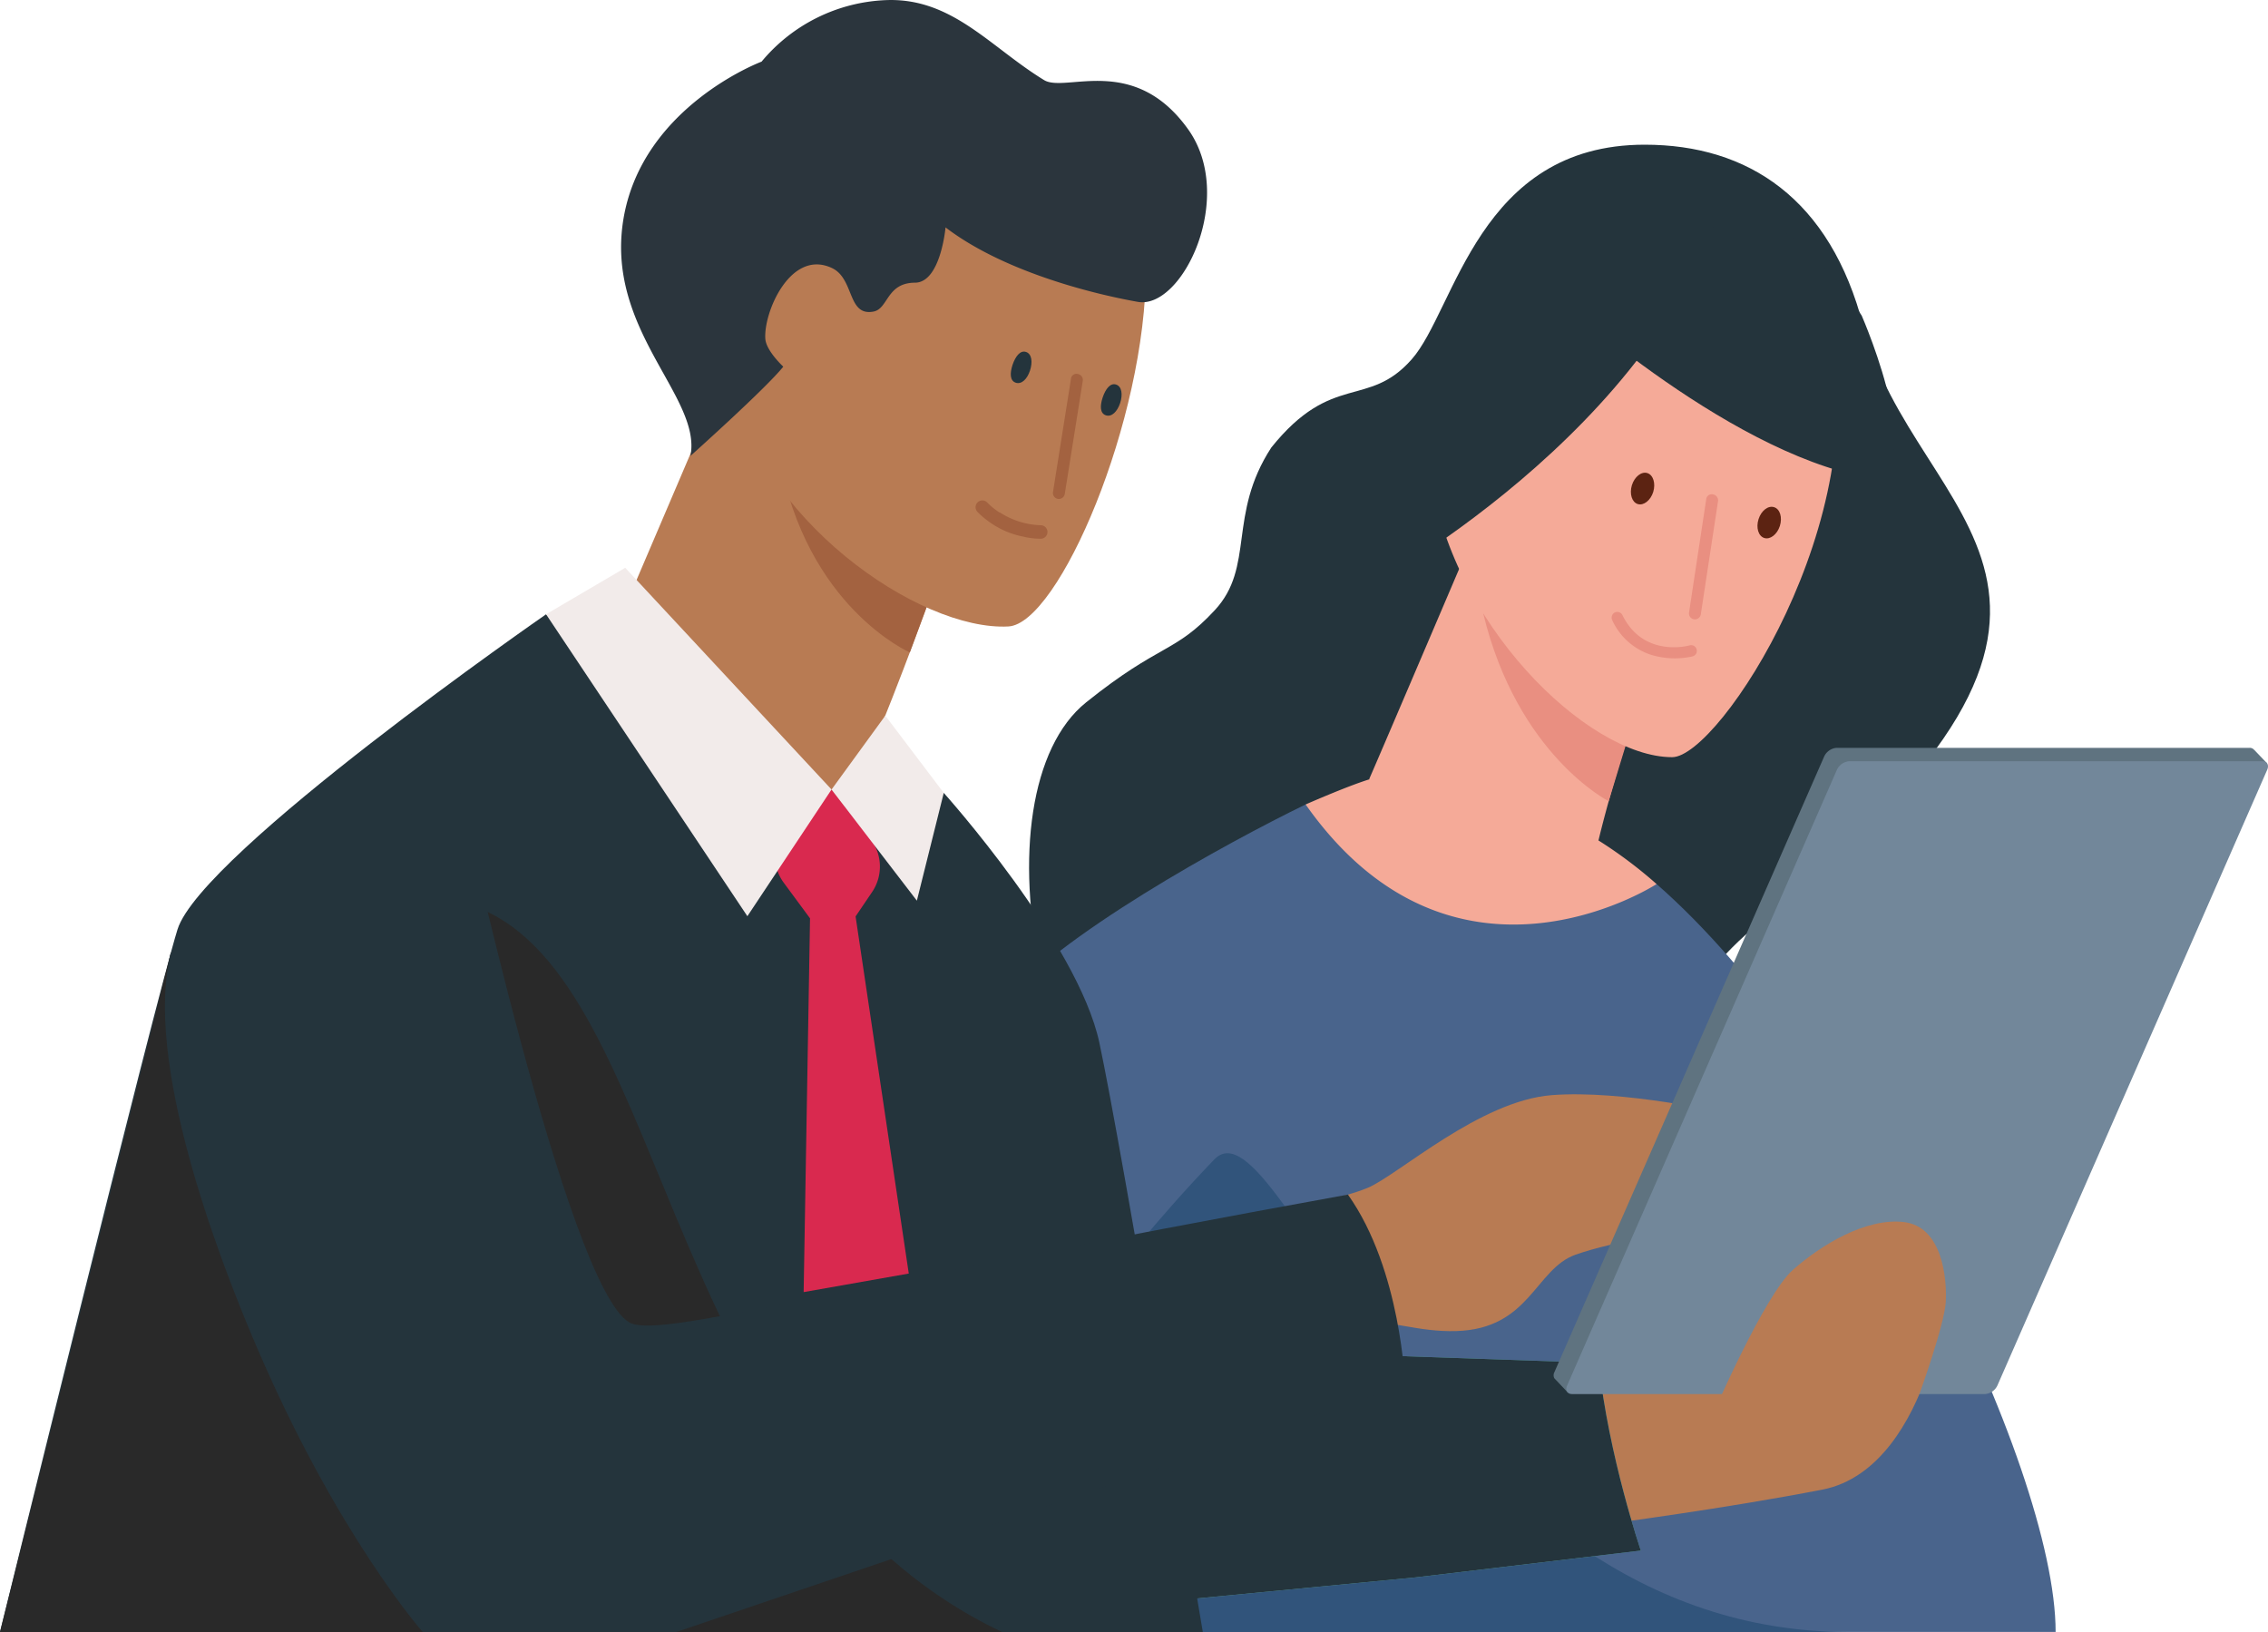
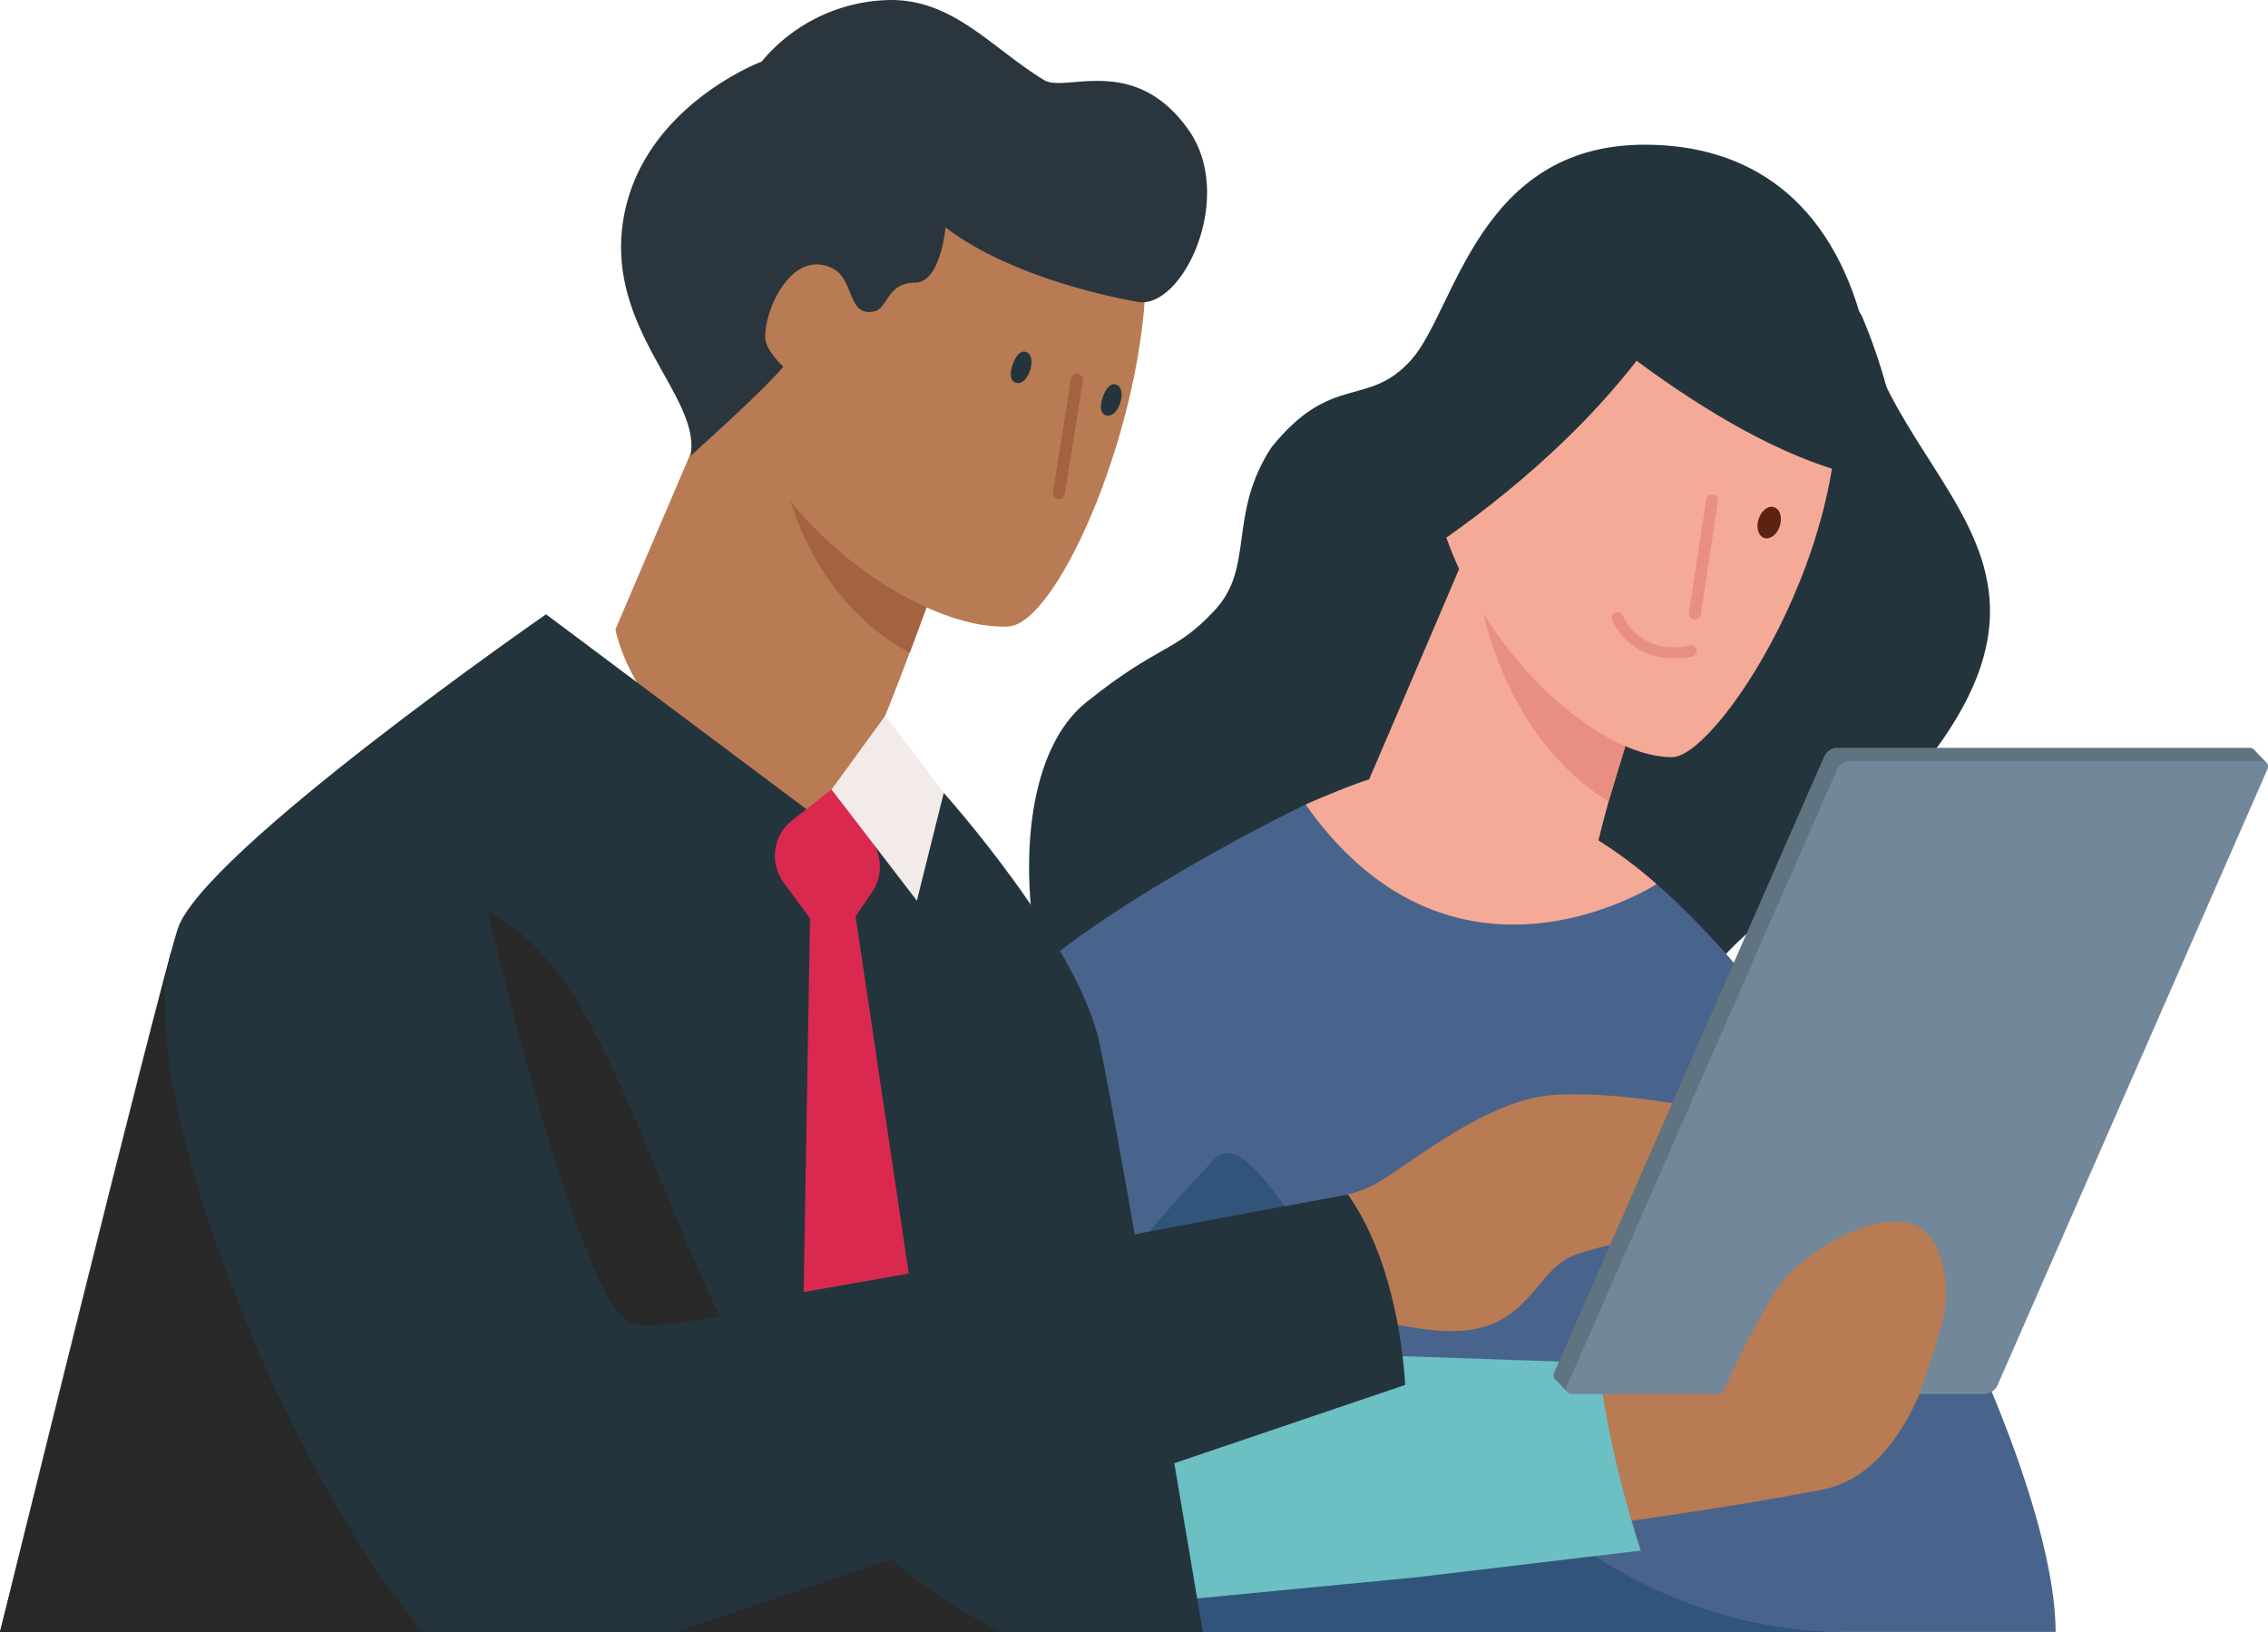
<svg xmlns="http://www.w3.org/2000/svg" width="545.336" height="392.45" viewBox="0 0 545.336 392.45">
  <g id="Group_1953" data-name="Group 1953" transform="translate(-18.965 -157.07)">
    <path id="Path_2944" data-name="Path 2944" d="M113.63,295.293c4.67.715,30.832-74.105,30.832-74.105L90.5,181.161,61.586,248.85S67.016,281.353,113.63,295.293Z" transform="translate(105.364 59.557)" fill="#b87b53" />
    <path id="Path_2945" data-name="Path 2945" d="M112.721,213.071l-8.4,22.8S79.367,225,72.93,188.655C109.957,211.481,112.721,213.071,112.721,213.071Z" transform="translate(133.408 78.083)" fill="#a36240" />
    <path id="Path_2946" data-name="Path 2946" d="M137.286,290.842c12.038-.653,33.114-49.478,33.065-86.213s-51.012-43.992-65.061-39.593-41.468,30.485-35.18,65.186S115.977,292.009,137.286,290.842Z" transform="translate(124.158 16.863)" fill="#b87b53" />
    <path id="Path_2947" data-name="Path 2947" d="M89.383,184.615c.694-2.038,1.844-3.58,3.246-3.111s1.625,2.427.955,4.472-2.014,3.378-3.424,2.924C88.751,188.428,88.717,186.671,89.383,184.615Z" transform="translate(173.043 60.196)" fill="#24343c" />
    <path id="Path_2948" data-name="Path 2948" d="M95.627,186.874c.688-2.038,1.84-3.583,3.24-3.111s1.625,2.424.955,4.476c-.681,2.021-2.007,3.375-3.42,2.92C94.988,190.686,94.957,188.929,95.627,186.874Z" transform="translate(188.469 65.778)" fill="#24343c" />
    <g id="Group_1942" data-name="Group 1942" transform="translate(272.136 246.951)">
      <g id="Group_1941" data-name="Group 1941">
        <g id="Group_1940" data-name="Group 1940">
          <g id="Group_1939" data-name="Group 1939">
            <path id="Path_2949" data-name="Path 2949" d="M93.115,213.042l-.024-.007a1.434,1.434,0,0,1-1.191-1.646l4.319-27.2A1.32,1.32,0,0,1,97.861,183a1.449,1.449,0,0,1,1.2,1.646L94.736,211.84A1.448,1.448,0,0,1,93.115,213.042Z" transform="translate(-91.88 -182.956)" fill="#a36240" />
          </g>
        </g>
      </g>
    </g>
-     <path id="Path_2950" data-name="Path 2950" d="M102.23,197.71a19.209,19.209,0,0,1-9.892-3.108l-.031.045a17.127,17.127,0,0,1-3-2.441,1.627,1.627,0,0,0-2.333,2.267,19.651,19.651,0,0,0,2.576,2.226,20.757,20.757,0,0,0,8.534,3.764c.24.052.469.118.715.163a20.5,20.5,0,0,0,3.389.33,1.623,1.623,0,1,0,.038-3.246Z" transform="translate(166.998 85.659)" fill="#a36240" />
    <path id="Path_2951" data-name="Path 2951" d="M81.971,181.522c6.059-6.434,14.875-8.187,19.687-3.944,2.778,2.458,3.6,6.389,2.625,10.51-.2-.181-.434-.378-.677-.608,0,0-.1-.858-7.909,7.427-5.531,5.854-10.319,7.041-13.652,6.826a5.889,5.889,0,0,1-5.417-4.229C75.354,192.785,77.423,186.331,81.971,181.522Z" transform="translate(141.633 44.978)" fill="#b87b53" />
    <path id="Path_2952" data-name="Path 2952" d="M139.874,437.642c-49.811-29.773-62.828-114.885-35.923-136.465,17.84-14.309,21.222-11.7,30.923-22.149s3.028-22.892,13.607-39.134c14.638-18.208,23.225-9.264,33.752-21.2s15.993-51.606,56.023-51.606c24.86,0,44.648,12.975,52.568,43.655,12.295,47.61,74.55,63.307-25.253,143.725C229.754,383.331,234.212,435.673,139.874,437.642Z" transform="translate(176.176 24.774)" fill="#24343c" />
    <path id="Path_2953" data-name="Path 2953" d="M274.4,231.923c47.262,41.273,95.945,139.551,95.945,179.838H77.264c0-9.927-7.875-91.414,39.006-150.183,13.579-17.024,54.922-39.655,73.741-48.8Z" transform="translate(142.89 137.725)" fill="#49648c" />
    <path id="Path_2954" data-name="Path 2954" d="M193.771,280.161a107.848,107.848,0,0,0-14.01-10.51l.045-.028c4.121-17.045,11.017-36.978,11.017-36.978l-39.787-39.377s-23.364,54.811-26.353,61.606l.059.094c-5.312,1.622-15.361,6.052-15.361,6.052C145.123,311.8,193.771,280.161,193.771,280.161Z" transform="translate(223.519 89.487)" fill="#f5aa98" />
    <path id="Path_2955" data-name="Path 2955" d="M158.753,222.1l-6.9,22.624s-21.944-11.09-30.176-45.183C158.139,219.024,158.753,222.1,158.753,222.1Z" transform="translate(253.919 105.004)" fill="#e98f81" />
    <path id="Path_2956" data-name="Path 2956" d="M176.5,305.638c11.4,0,49.137-58.106,37.558-102.948-9.607-37.179-44.8-33.968-58.432-29.322s-41.718,27.176-37.273,63.394S156.032,305.638,176.5,305.638Z" transform="translate(244.533 33.501)" fill="#f5aa98" />
    <path id="Path_2957" data-name="Path 2957" d="M140.937,195.132c.646-2.045,2.323-3.333,3.733-2.871,1.427.434,2.038,2.455,1.389,4.521-.656,2.042-2.337,3.337-3.753,2.885S140.277,197.184,140.937,195.132Z" transform="translate(300.87 86.765)" fill="#5c2312" />
-     <path id="Path_2958" data-name="Path 2958" d="M132.142,192.828c.642-2.059,2.3-3.375,3.715-2.937s2.045,2.465,1.431,4.521c-.632,2.049-2.3,3.354-3.712,2.934S131.524,194.894,132.142,192.828Z" transform="translate(279.2 80.931)" fill="#5c2312" />
    <g id="Group_1946" data-name="Group 1946" transform="translate(425.073 275.904)">
      <g id="Group_1945" data-name="Group 1945">
        <g id="Group_1944" data-name="Group 1944">
          <g id="Group_1943" data-name="Group 1943">
            <path id="Path_2959" data-name="Path 2959" d="M137.162,221.385l-.017-.014a1.422,1.422,0,0,1-1.2-1.628l4.128-27.2a1.322,1.322,0,0,1,1.632-1.2,1.452,1.452,0,0,1,1.215,1.635l-4.142,27.194A1.453,1.453,0,0,1,137.162,221.385Z" transform="translate(-135.928 -191.295)" fill="#e98f81" />
          </g>
        </g>
      </g>
    </g>
    <g id="Group_1950" data-name="Group 1950" transform="translate(406.481 304.21)">
      <g id="Group_1949" data-name="Group 1949">
        <g id="Group_1948" data-name="Group 1948">
          <g id="Group_1947" data-name="Group 1947">
            <path id="Path_2960" data-name="Path 2960" d="M140.014,209.748a15.5,15.5,0,0,1-9.305-8.333,1.367,1.367,0,1,1,2.458-1.2c5.021,10.218,15.715,7.409,16.17,7.274a1.369,1.369,0,0,1,.708,2.646A19.565,19.565,0,0,1,140.014,209.748Z" transform="translate(-130.573 -199.447)" fill="#e98f81" />
          </g>
        </g>
      </g>
    </g>
    <path id="Path_2961" data-name="Path 2961" d="M133.879,238.433c-27.635,28.763-43.294,54.734-43.294,54.734l9.486,58.884s287.568.066,186.13,0C186.134,351.986,150.035,221.614,133.879,238.433Z" transform="translate(177.053 197.439)" fill="#31547b" />
    <path id="Path_2962" data-name="Path 2962" d="M216.716,254.123c-3.67,10.6-11.305,24.947-25.159,27.624-24.1,4.656-49.353,7.913-57.932,9.166s-7.153-32.544-7.153-32.544l34.124-6.16S218.223,249.776,216.716,254.123Z" transform="translate(265.552 233.519)" fill="#b87b53" />
    <path id="Path_2963" data-name="Path 2963" d="M98.675,250.387,206.3,254.1c2.42,22.527,10.149,45.124,10.149,45.124l-54.224,6.455-53.012,5.1Z" transform="translate(197.053 230.692)" fill="#6cbfc3" />
    <path id="Path_2964" data-name="Path 2964" d="M18.965,444.319S55.985,293.688,61.644,275.4s88.619-75.786,88.619-75.786l63.352,47.415,32.277-4.469s32.211,35.86,37.412,60.061,24.874,141.7,24.874,141.7Z" transform="translate(0 105.168)" fill="#24343c" />
    <path id="Path_2965" data-name="Path 2965" d="M259.885,396.524c-80.477-38.214-79.664-152.176-123.653-173.116-29.707-14.138-76.2,9.84-76.2,9.84L18.965,396.524h240.92Z" transform="translate(0 152.963)" fill="#292929" />
    <path id="Path_2966" data-name="Path 2966" d="M104.812,328.133,92.025,242.26,96,236.385a10.891,10.891,0,0,0-.462-12.847l-9.3-11.791-9.427,7.361a10.888,10.888,0,0,0-2.059,15.048l6.319,8.562-1.535,89.876Z" transform="translate(132.664 135.169)" fill="#d9294f" />
    <path id="Path_2967" data-name="Path 2967" d="M106.15,261.566s18.909-3.094,26.26-6.271,26.9-20.892,44.1-22.235,41.881,4.34,41.881,4.34l-10.739,28.562s-15.663,2.024-25.378,5.455S171.3,289.259,153.617,289.78c-9.385.278-15.892-2.743-20.586-1.667s-21.187,10.958-21.187,10.958Z" transform="translate(215.532 187.348)" fill="#b87b53" />
-     <path id="Path_2968" data-name="Path 2968" d="M105.188,280.167,125.425,249.7l-49.61-53.313L56.78,207.568Z" transform="translate(93.482 97.21)" fill="#f2ebea" />
    <path id="Path_2969" data-name="Path 2969" d="M76.55,224.393l12.924-17.762,14.059,18.574-6.467,25.913Z" transform="translate(142.358 122.522)" fill="#f2ebea" />
-     <path id="Path_2970" data-name="Path 2970" d="M98.675,250.387,206.3,254.1c2.42,22.527,10.149,45.124,10.149,45.124l-54.224,6.455-53.012,5.1Z" transform="translate(197.053 230.692)" fill="#24343c" />
    <path id="Path_2971" data-name="Path 2971" d="M31.794,251.528C25.274,277.468,43,324.165,52.28,345.859,71.824,391.569,92.372,414.8,92.372,414.8h61.009l175.2-59.391s-.906-27.711-13.746-45.776c-128.218,23.249-165.953,34.686-172.8,30.728-15.041-8.691-41-128.816-41-128.816" transform="translate(28.235 134.682)" fill="#24343c" />
    <g id="Group_1952" data-name="Group 1952" transform="translate(392.528 336.896)">
      <g id="Group_1951" data-name="Group 1951">
        <path id="Path_2972" data-name="Path 2972" d="M295.007,209.337l-.01.021a1.328,1.328,0,0,0-1.094-.5H194.6a3.589,3.589,0,0,0-2.979,2.056L126.741,358.978a1.607,1.607,0,0,0-.024,1.458h0l3.167,3.347,2.962-2.75h94.386a3.588,3.588,0,0,0,2.972-2.056l63.672-145.312.83.559,3.424-1.615Z" transform="translate(-126.554 -208.861)" fill="#5f7380" />
        <path id="Path_2973" data-name="Path 2973" d="M127.623,359.9c-.5,1.135.031,2.055,1.174,2.055H228.11a3.583,3.583,0,0,0,2.972-2.055l64.877-148.062c.5-1.135-.024-2.055-1.174-2.055h-99.31a3.588,3.588,0,0,0-2.976,2.055Z" transform="translate(-124.374 -206.572)" fill="#72879a" />
      </g>
    </g>
    <path id="Path_2974" data-name="Path 2974" d="M137.616,287.776s12.354-28.555,19.159-34.534,17.531-12.552,26.711-11.451,10.309,13.552,10.021,19.1-6.344,22.246-6.344,22.246Z" transform="translate(293.319 209.142)" fill="#b87b53" />
    <path id="Path_2975" data-name="Path 2975" d="M125.6,190s40.37,38.232,75.5,46.6c20.788,4.955,1.9-38.256,1.9-38.256s-17.371-27.985-38.214-27.263S125.6,190,125.6,190Z" transform="translate(263.607 34.616)" fill="#24343c" />
    <path id="Path_2976" data-name="Path 2976" d="M113.272,269.109s72.494-38.534,87.737-97.476c-21.246-8.9-51.054,9.948-51.054,9.948S115.2,223.569,113.272,269.109Z" transform="translate(233.138 30.097)" fill="#24343c" />
    <path id="Path_2977" data-name="Path 2977" d="M78.653,266.7s18.052-16.142,22.326-21.465c0,0-4.1-3.785-4.319-6.667-.476-6.33,6.042-21.7,16-17.055,5.476,2.555,3.67,11.691,10.021,10.472,3.566-.684,3.1-6.92,9.962-6.941,6.18-.021,7.347-13.295,7.347-13.295,13.482,10.316,34.325,15.791,46.231,17.906,10.7,1.9,23.722-25.249,12.09-41.506-13.093-18.3-29.478-8.673-34.627-11.823C150.71,168.4,141.54,156.439,125.61,157.1A40.991,40.991,0,0,0,95.757,171.89s-28.492,10.656-33.166,37.551S81.469,252.461,78.653,266.7Z" transform="translate(106.328 0)" fill="#2b353d" />
  </g>
</svg>